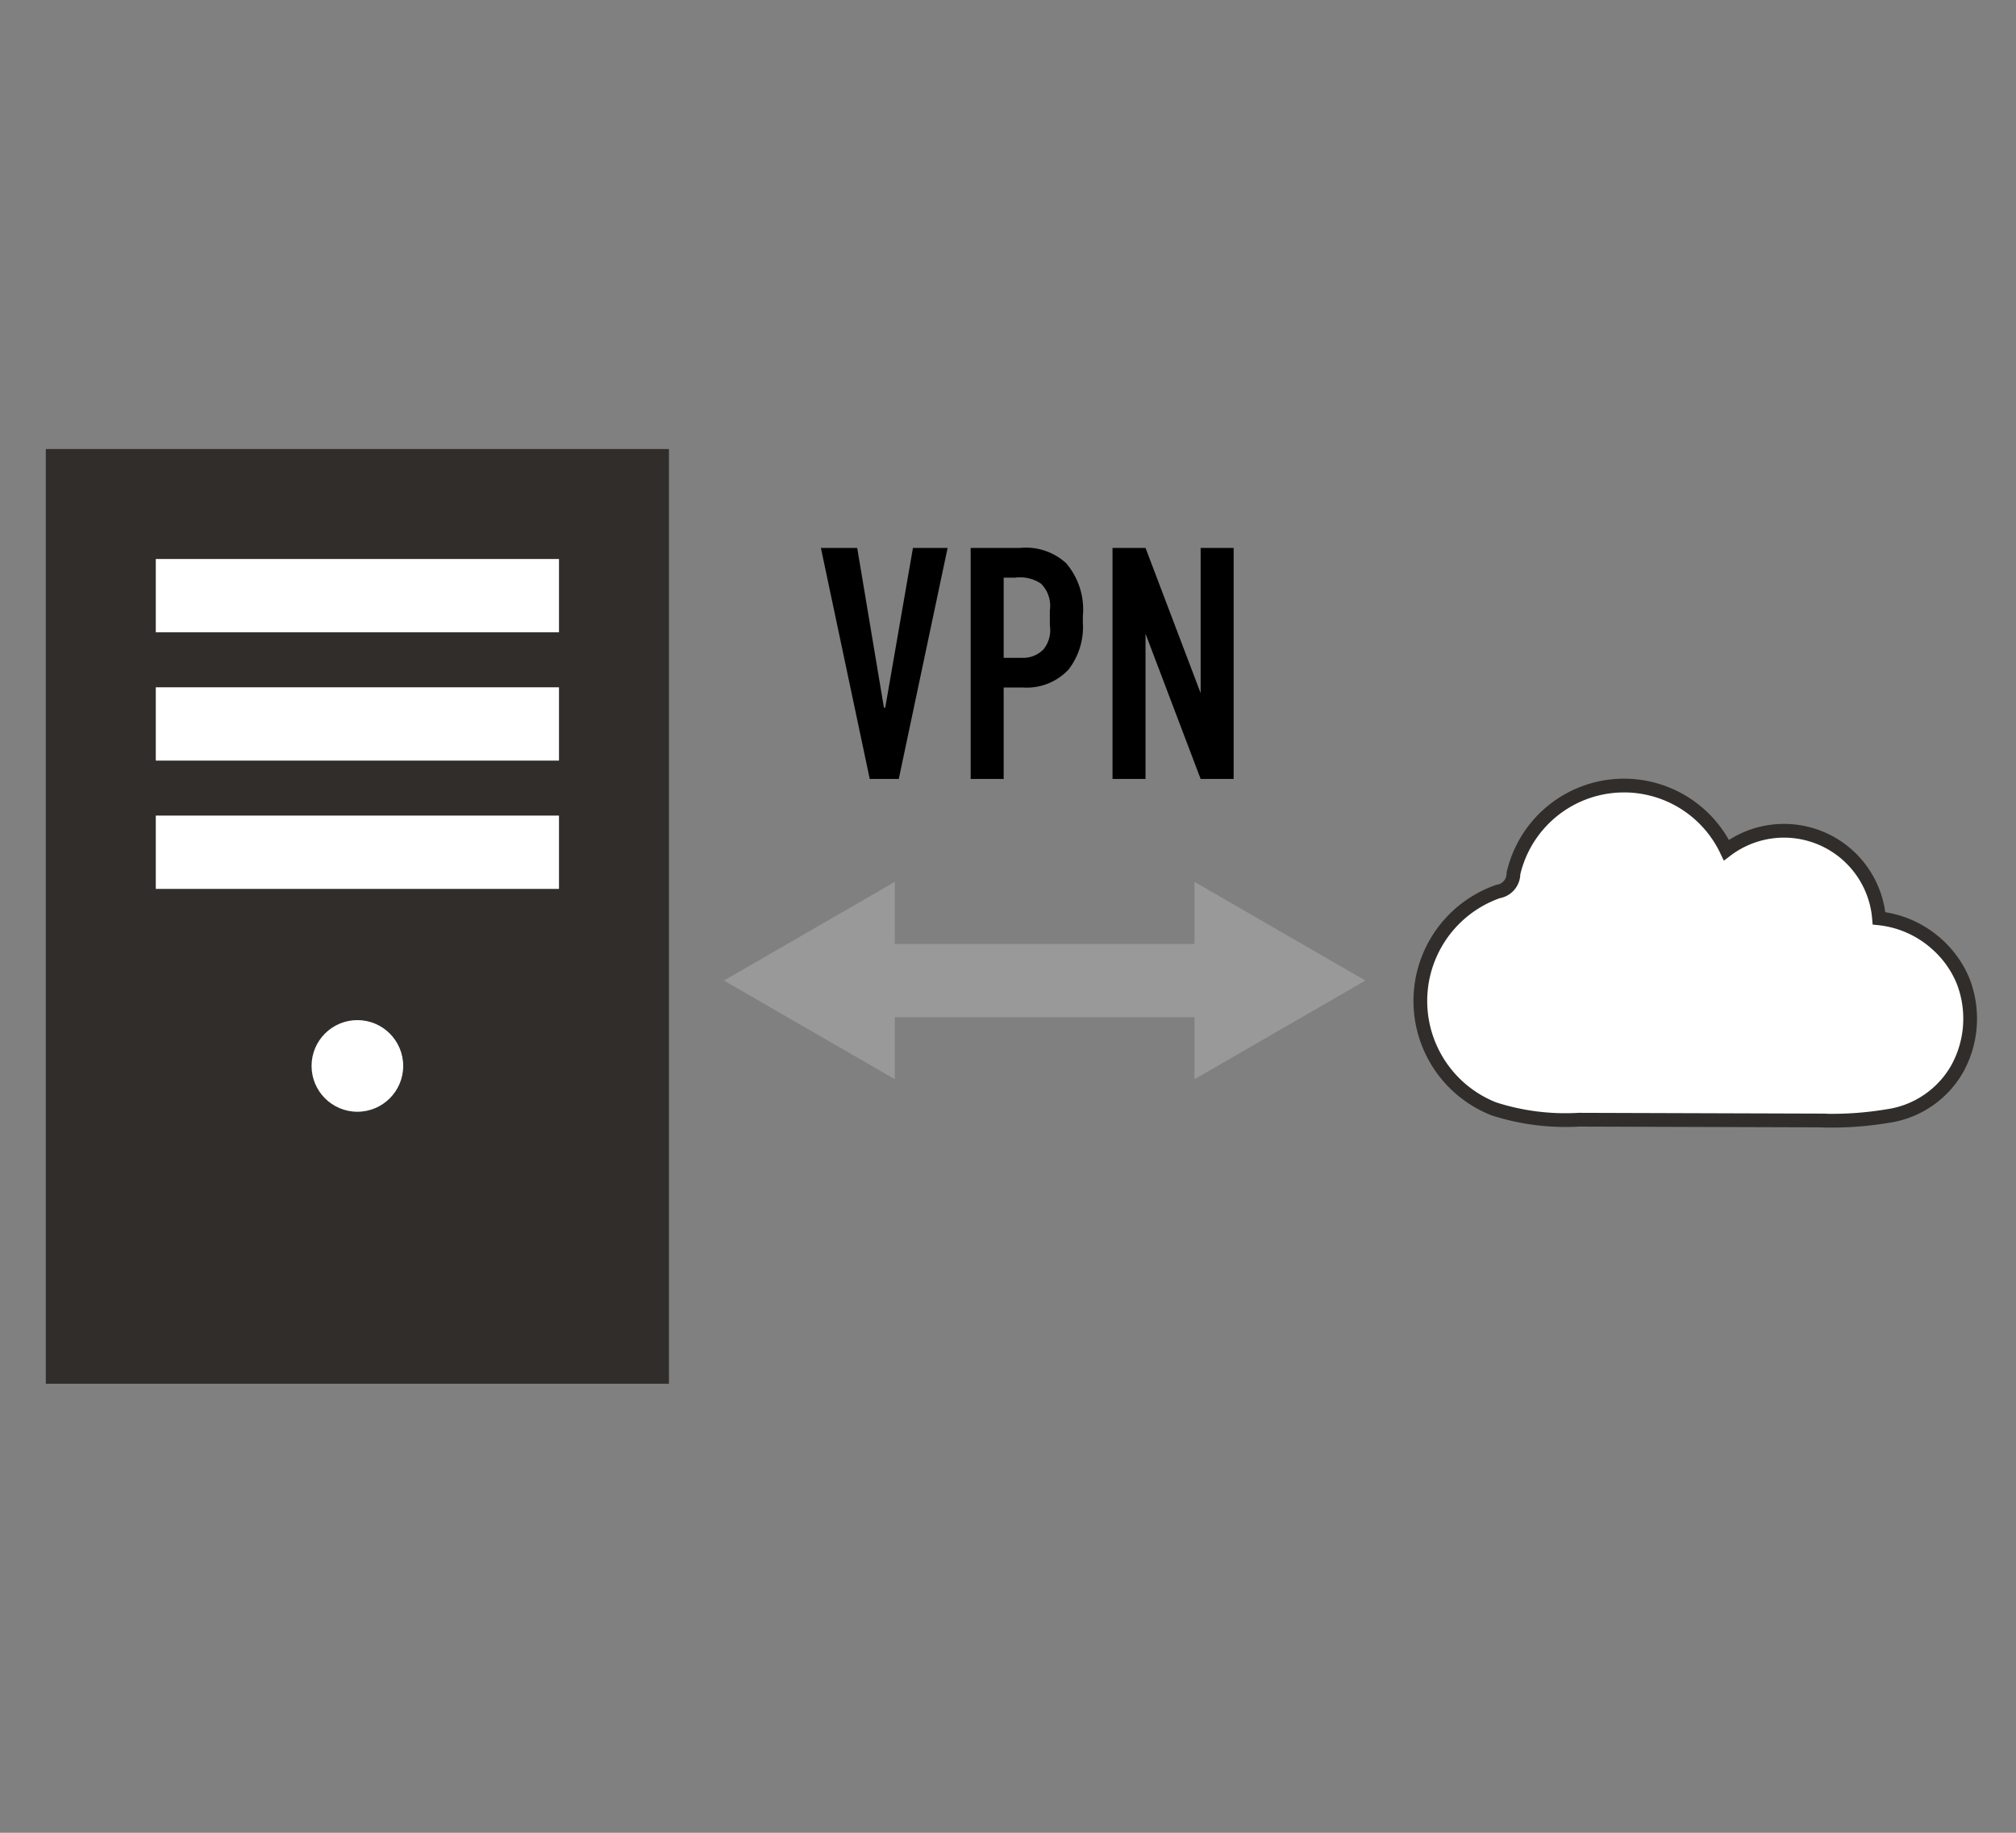
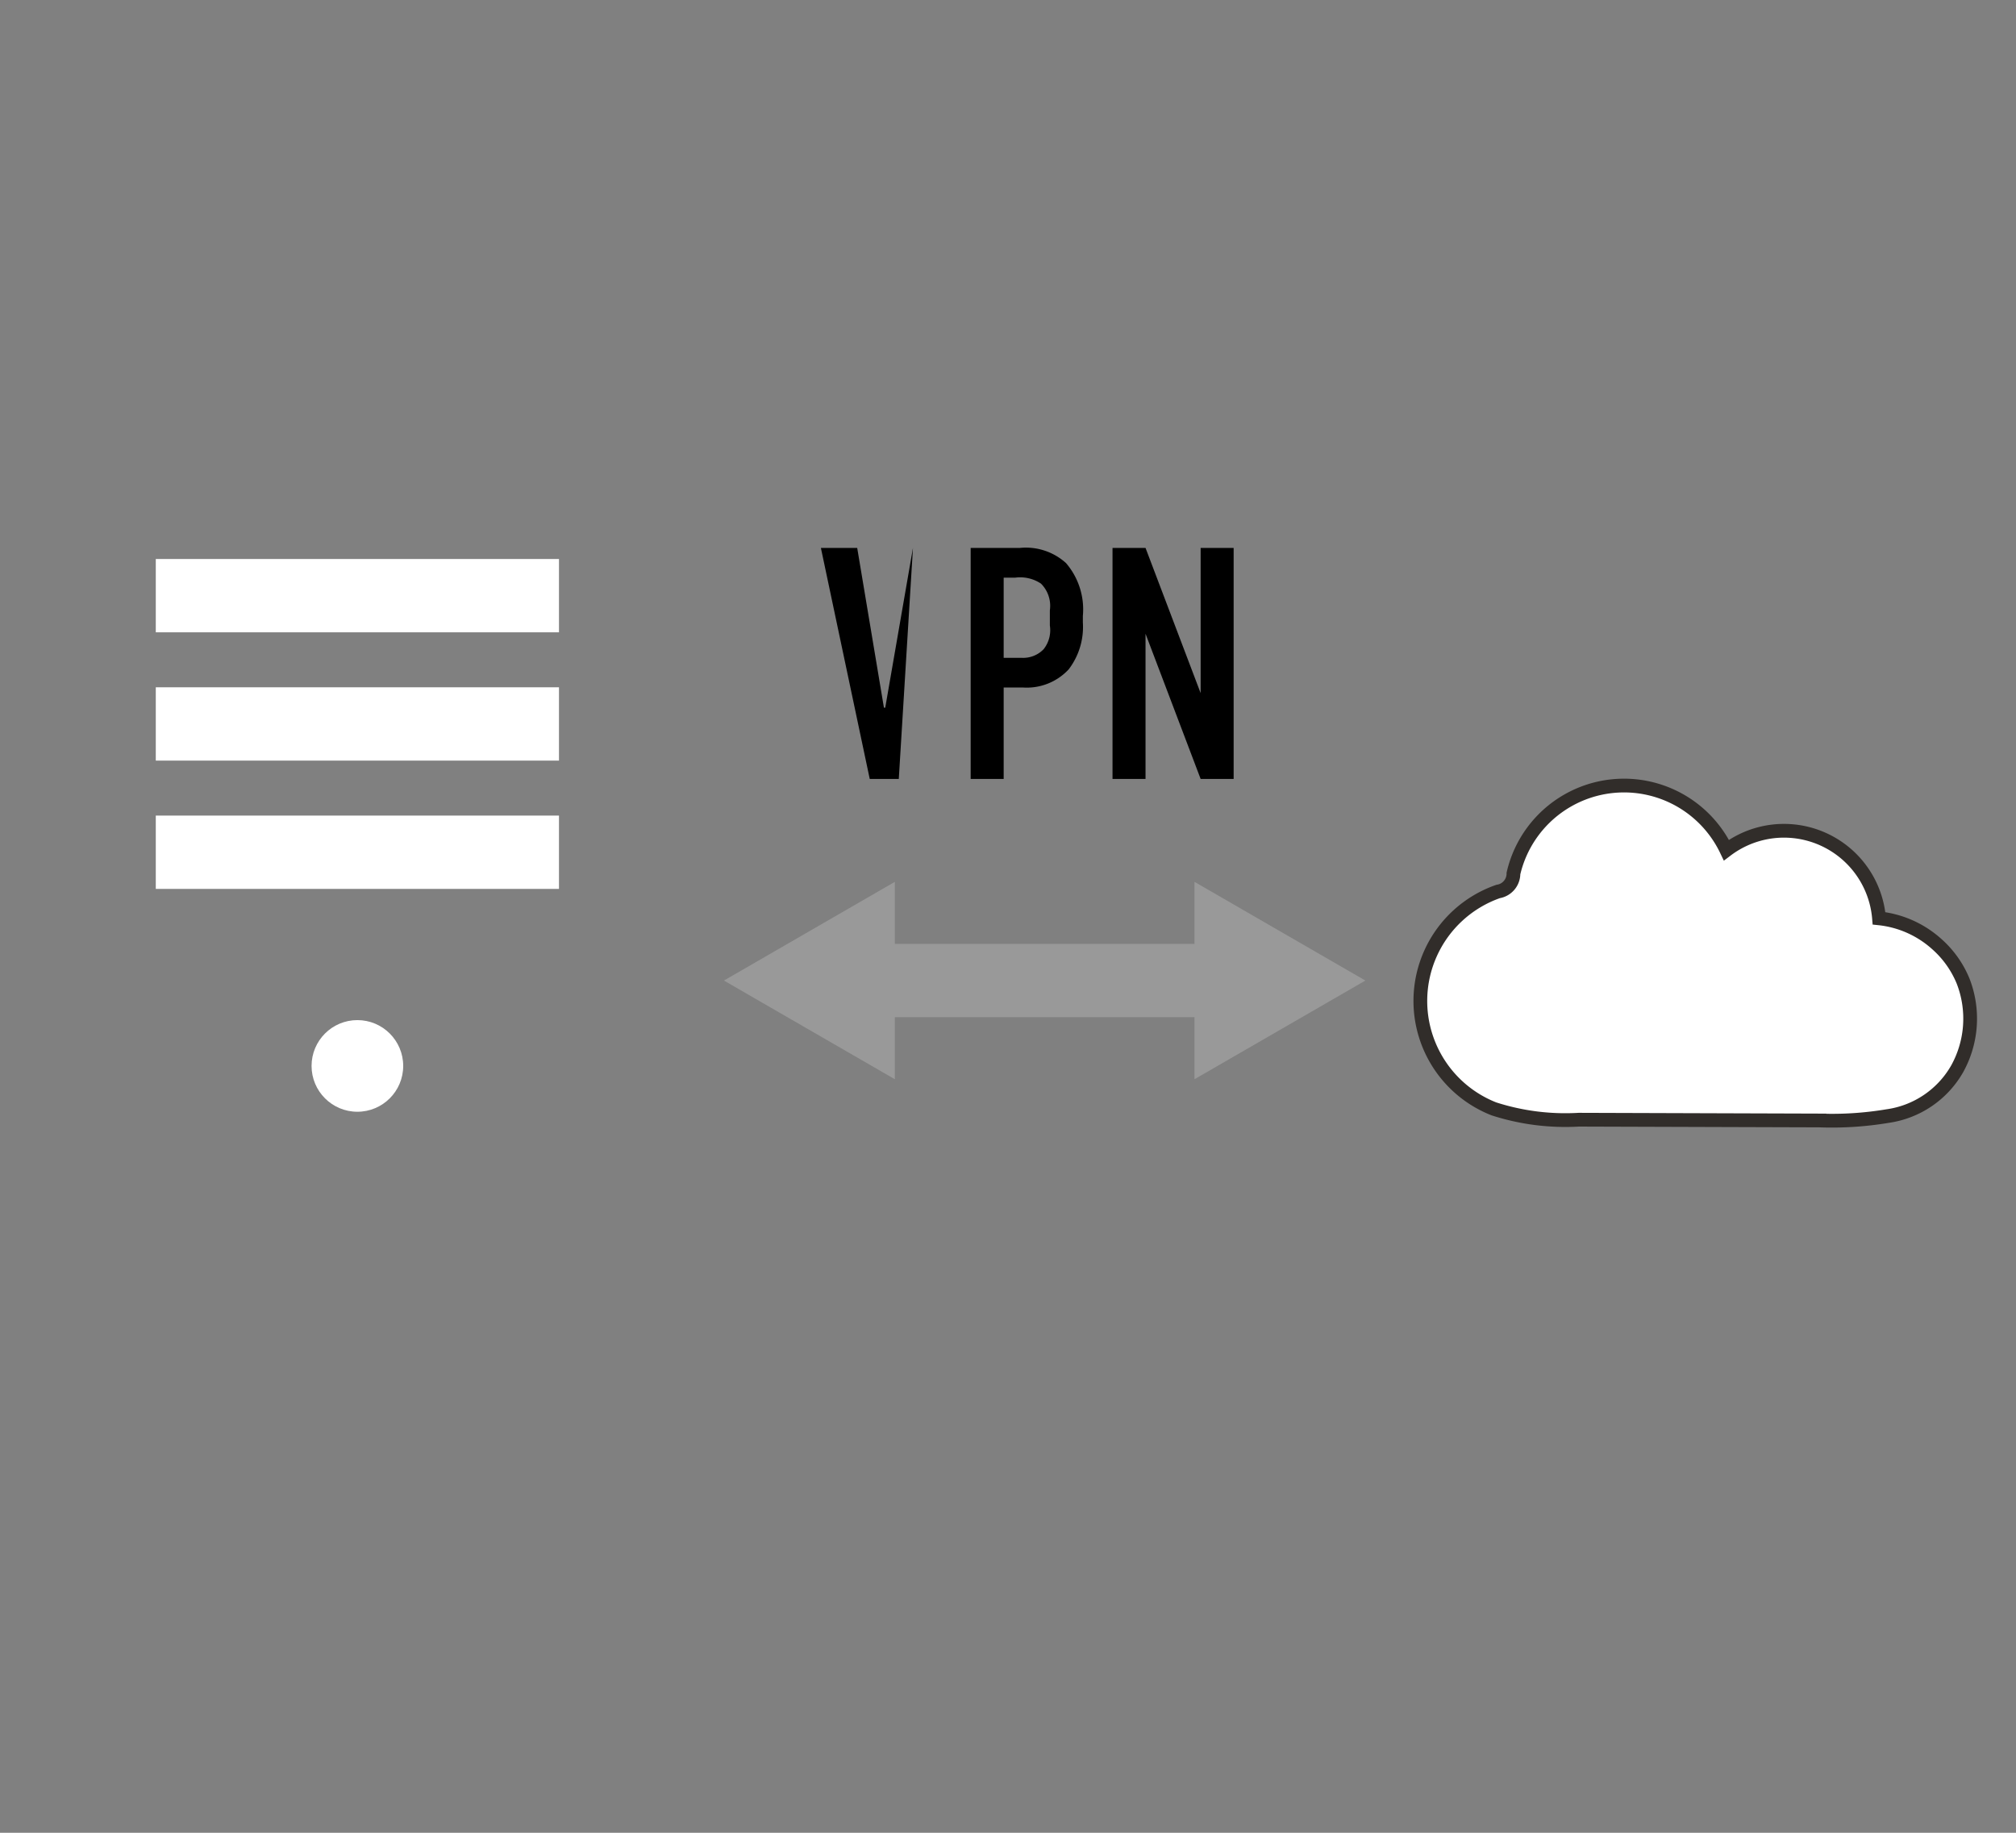
<svg xmlns="http://www.w3.org/2000/svg" width="110" height="100" viewBox="0 0 110 100">
  <rect x="0" y="0" width="110" height="100" fill="#808080" stroke="none" />
  <defs>
    <style>.a,.c{fill:#fff;}.a{stroke:#312d2a;stroke-width:0.75px;}.a,.d{stroke-miterlimit:10;}.b{fill:#312d2a;}.d,.f{fill:none;}.d{stroke:#999;stroke-width:4px;}.e{fill:#999;}</style>
  </defs>
-   <path d="M49.041,42.5H47.456L44.791,29.896H46.772l1.458,8.715h.072l1.512-8.715h1.891Z" />
+   <path d="M49.041,42.5H47.456L44.791,29.896H46.772l1.458,8.715h.072l1.512-8.715Z" />
  <path d="M52.963,29.896h2.683a3.264,3.264,0,0,1,2.521.828,3.88,3.88,0,0,1,.918,2.881v.36a3.808,3.808,0,0,1-.774,2.557,3.117,3.117,0,0,1-2.485.99h-1.062V42.5H52.963Zm1.801,5.996h.972a1.551,1.551,0,0,0,1.206-.468,1.666,1.666,0,0,0,.342-1.296v-.828a1.712,1.712,0,0,0-.486-1.458,2.047,2.047,0,0,0-1.404-.324h-.63Z" />
  <path d="M62.504,29.896l3.007,7.922V29.896h1.801V42.5H65.511l-3.007-7.922V42.5H60.703V29.896Z" />
  <path class="a" d="M105.668,51.502a5.581,5.581,0,0,0-3.142-1.396,5.203,5.203,0,0,0-8.327-3.722,6.192,6.192,0,0,0-11.62,1.275.989.989,0,0,1-.836.982,6.326,6.326,0,0,0-.232,11.861,12.702,12.702,0,0,0,4.632.591l13.133.042a18.442,18.442,0,0,0,3.712-.239,5.208,5.208,0,0,0,3.807-2.587,5.652,5.652,0,0,0,.32-4.776A5.469,5.469,0,0,0,105.668,51.502Z" />
-   <rect class="b" x="2.5" y="24.5" width="34" height="51" />
  <rect class="c" x="8.5" y="30.5" width="22" height="4" />
  <rect class="c" x="8.5" y="37.5" width="22" height="4" />
  <rect class="c" x="8.5" y="44.5" width="22" height="4" />
  <circle class="c" cx="19.5" cy="58.159" r="2.5" />
  <line class="d" x1="47.25" y1="53.5" x2="66.75" y2="53.5" />
  <polygon class="e" points="48.825 58.885 39.5 53.501 48.825 48.115 48.825 58.885" />
  <polygon class="e" points="65.175 58.885 74.5 53.501 65.175 48.115 65.175 58.885" />
  <rect class="f" width="110" height="100" />
</svg>